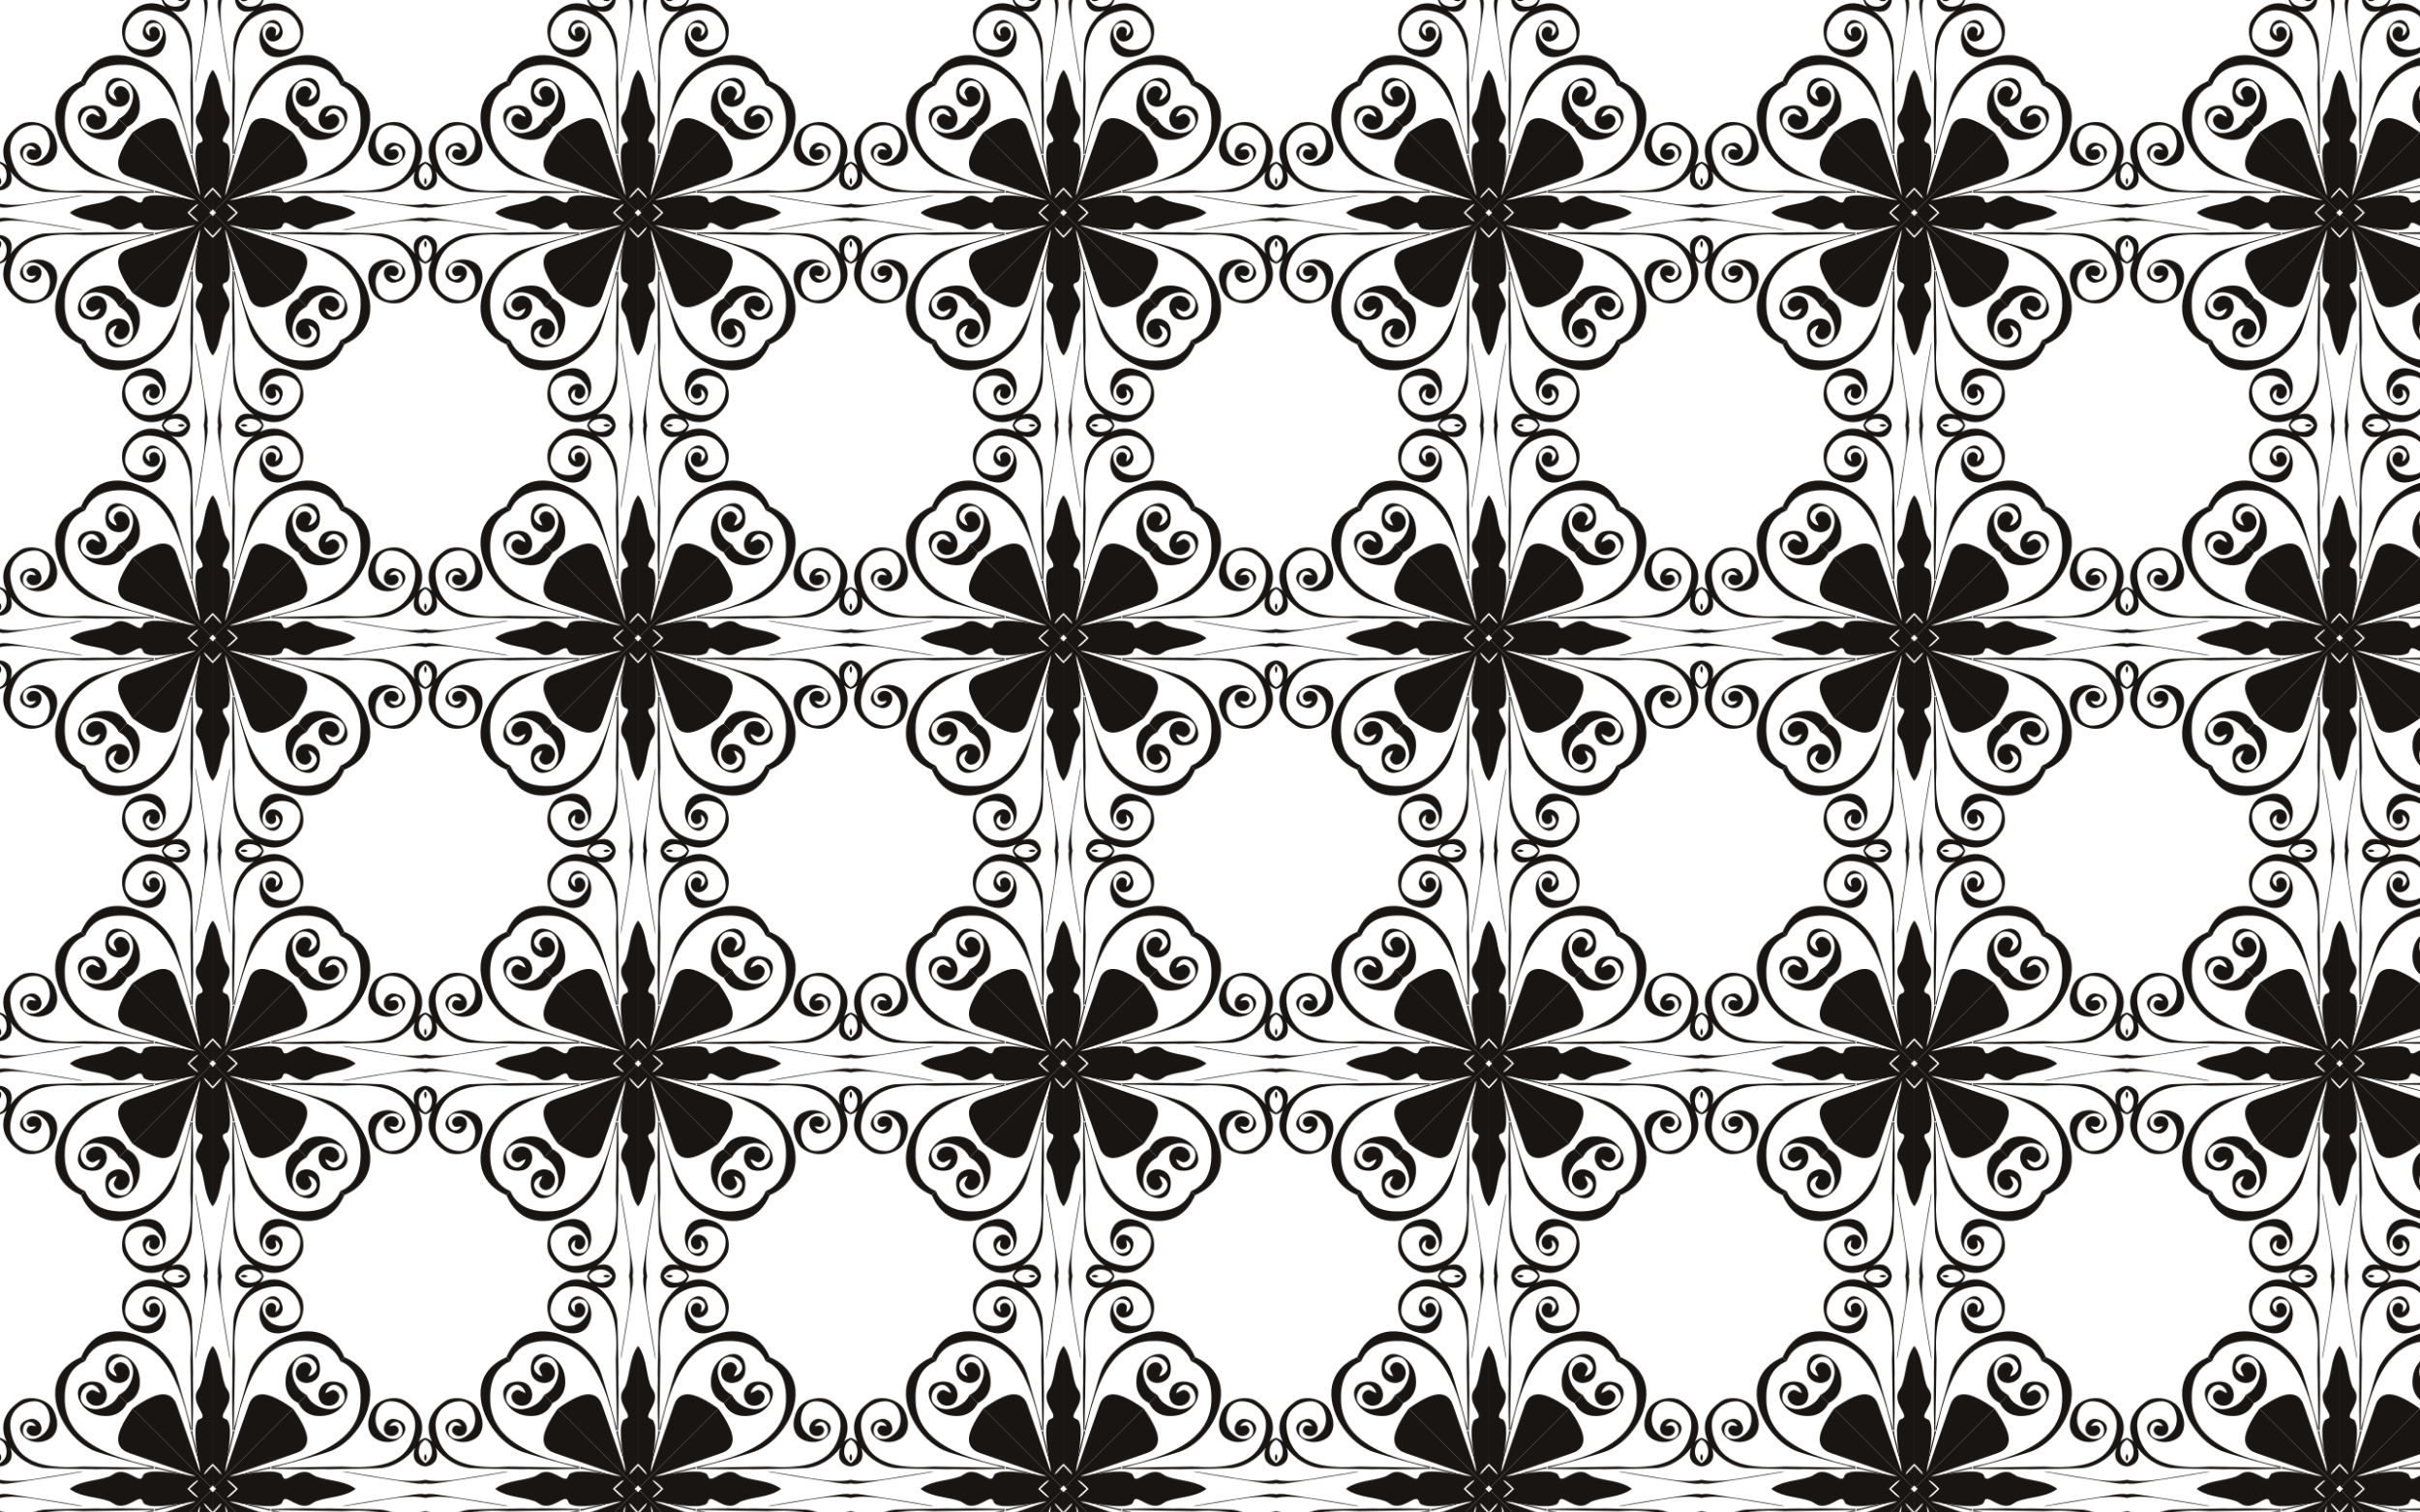
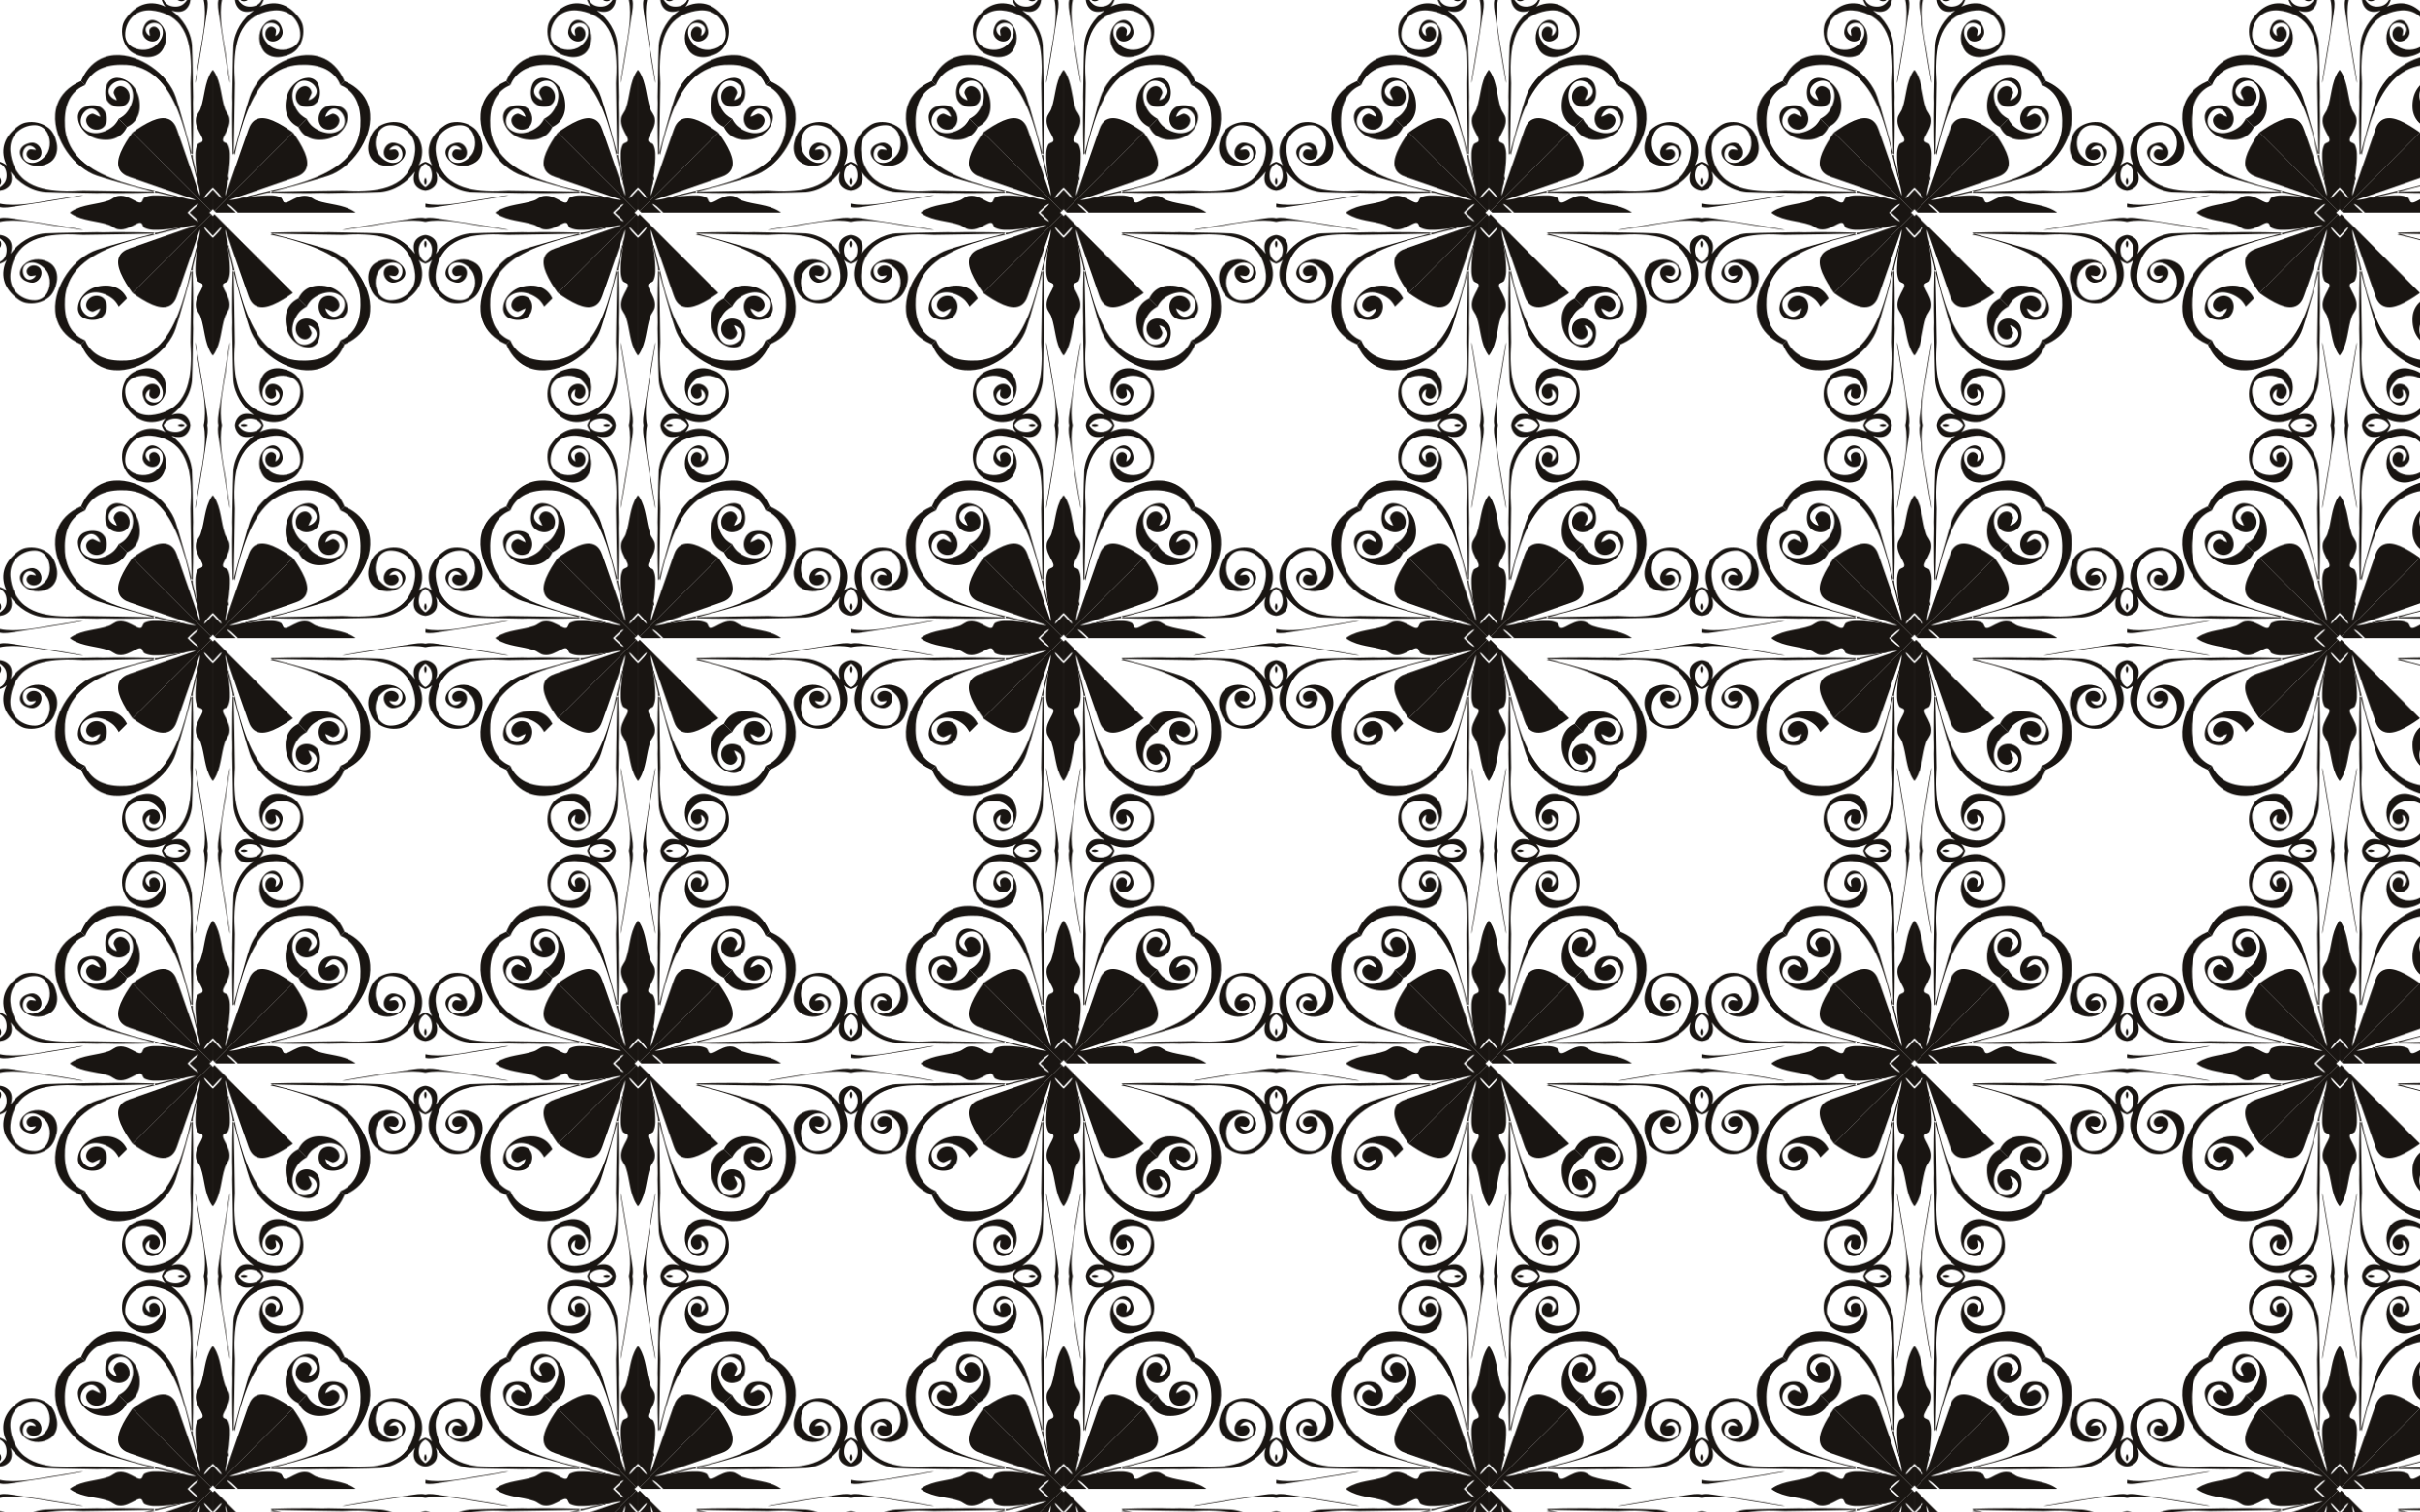
<svg xmlns="http://www.w3.org/2000/svg" version="1.1" id="Layer_1" x="0px" y="0px" viewBox="0 0 2560 1600" enable-background="new 0 0 2560 1600" xml:space="preserve">
  <pattern width="450" height="450" patternUnits="userSpaceOnUse" id="New_Pattern" viewBox="0 -450 450 450" overflow="visible">
    <g>
      <polygon fill="none" points="0,-450 450,-450 450,0 0,0   " />
      <g>
        <g>
-           <path fill="#191512" d="M322.339-161.271c2.171-5.402,3.93-11.719,1.478-17.33      c-1.897-4.507-6.404-7.14-10.854-8.618c-23.367-8.056-46.668-16.284-70.071-24.225      c3.555-0.303,7.111,0.786,10.601,1.421c2.38,0.974,4.926,1.385,7.457,0.714      c-0.541,0.281-1.623,0.851-2.164,1.139c1.745,0.498,3.39-0.166,5.092-0.447      c4.774,0.93,9.635,1.305,14.482,1.688c6.043,0.281,12.491,0.844,18.152-1.724      c2.243-0.844,2.257-3.541,3.62-5.142c1.99-1.341,4.342,0.115,6.245,0.952      c5.596,2.849,11.518,6.599,18.087,5.582c4.147-0.382,6.974-3.851,10.854-4.998      c12.722-4.306,27.059-3.93,38.742-11.193c0.777-0.457,1.48-0.98,2.134-1.548H251.666      c-0.905,0.885-1.81,1.766-2.68,2.673c-2.719,2.51-5.286,5.416-8.813,6.794      c0.7-1.702,2.142-2.899,3.454-4.118c1.951-1.761,3.88-3.547,5.794-5.348h-20.73      c-0.655,0.583-1.317,1.153-1.984,1.708l83.176,83.176C314.644-146.806,319.118-153.692,322.339-161.271z" />
          <path fill="#191512" d="M450-173.045c-3.003-1.333-5.308-4.175-6.206-7.359c-1.305-4.515-1.089-9.945,2.084-13.666      c1.155-1.405,2.545-2.744,4.122-3.732v-3.569c-4.123,0.429-8.101,2.436-10.49,5.829      c-2.704,4.154-2.12,9.512-0.591,13.984c-8.532-11.654-21.967-20.179-36.499-21.477      c-18.275-0.8-36.572-0.7-54.846-1.226c-8.178,0.382-16.342-0.195-24.52-0.065      c-12.303-0.029-24.6,0.166-36.896,0.555c0.88,0.541,1.81,1.161,2.928,1.031      c24.297,0.519,48.594,1.002,72.891,1.284c7.904-0.346,15.823-0.822,23.741-0.303      c13.061,0.707,26.843,2.899,37.567,10.955c9.722,7.197,14.835,19.177,15.823,30.982      c0.505,6.519-1.204,13.364-5.56,18.347c-5.171,5.979-13.198,9.433-21.088,9.08      c-5.33-0.18-10.241-3.591-12.628-8.287c-4.104-8.041-3.49-19.076,3.346-25.458      c3.894-3.923,9.383-7.024,15.08-5.878c3.447,0.418,6.62,3,7.262,6.491      c0.858,3.995-0.663,8.921-4.45,10.89c-3.526,1.529-7.471-0.844-9.231-3.923      c2.74-0.101,6.267,1.875,8.351-0.743c1.918-1.788,2.055-5.034,0.274-6.96      c-3.289-4.291-10.803-3.743-13.436,0.966c-2.647,5.185,0.656,12.181,6.137,13.876      c3.101,1.111,6.433,0.036,9.318-1.226c3.397-1.464,6.383-4.666,6.31-8.568      c-0.144-4.197-2.849-7.912-6.137-10.32c-7.63-5.733-18.881-5.048-26.453,0.404      c-5.892,4.334-7.623,12.361-6.274,19.248c1.226,6.202,3.635,12.664,8.777,16.674      c6.649,5.221,15.679,7.226,23.936,5.575c4.904-0.974,8.899-4.197,12.563-7.399      c4.861-4.32,8.806-9.859,10.457-16.212c1.925-7.255,0.635-15.087-2.719-21.715      c2.051,1.773,4.475,3.066,7.057,3.855V-173.045z" />
          <path fill="#191512" d="M449.21-194.432c-0.997,2.124-0.53,4.611,0.79,6.497v-7.534      C449.698-195.158,449.43-194.813,449.21-194.432z" />
          <path fill="#191512" d="M369.995-207.615c8.618-1.385,17.229-2.798,25.847-4.197      c15.765-2.517,31.639-5.892,47.7-4.587c2.156,0.189,4.328,0.496,6.458,0.973v-3.748      c-5.217-1.182-10.616,0.082-15.841,0.735c-24.088,3.498-48.147,7.335-72.097,11.604      C364.73-206.526,367.37-207.218,369.995-207.615z" />
-           <path fill="#191512" d="M265.754-207.947c-1.32-0.505-2.755-0.346-4.096-0.094      c1.551,0.988,3.476,1.031,5.214,1.543c6.31,1.594,12.678,2.986,18.982,4.63      c0.115-0.591,0.13-1.19,0.101-1.774c-3.534,0.014-6.858-1.291-10.277-1.983      C272.389-206.504,269.021-207.016,265.754-207.947z" />
          <path fill="#191512" d="M366.483-86.751c10.32-4.666,19.349-13.061,22.991-23.987      c4.529-13.299,1.543-27.989-4.608-40.25c-6.426-12.751-16.357-23.922-28.811-31.011      c-5.539-3.231-11.784-4.861-17.857-6.75c-16.285-4.861-32.684-9.31-49.142-13.558      c-1.046-0.707-1.954,0.195-2.849,0.584c15.773,3.317,31.422,7.536,46.43,13.486      c12.967,5.279,25.703,12.138,35.237,22.602c7.976,8.64,12.772,20.042,13.486,31.776      c0.454,8.575-0.072,17.438-3.253,25.501c-2.632,6.822-7.587,12.758-13.962,16.364      c-1.347,0.75-2.746,1.399-4.18,1.96l4.264,4.263C364.987-86.093,365.738-86.421,366.483-86.751z" />
          <path fill="#191512" d="M329.666-132.921c4.594-4.067,10.436-6.794,16.515-7.63      c5.791-0.736,12.289,0.995,16.14,5.582c5.25,6.585,0.858,17.388-6.83,19.782      c-5.488,1.551-10.277-3.555-11.453-8.488c2.762,0.772,5.077,2.611,7.839,3.375      c3.57-0.288,7.089-3.267,7.032-7.039c-0.115-4.378-3.606-8.085-7.688-9.26      c-4.414-1.385-9.945,0.058-12.368,4.205c-4.183,6.909-0.808,17.229,6.923,19.934      c5.041,1.63,10.76,1.161,15.556-1.053c4.053-1.976,6.57-6.484,6.245-10.969      c-0.288-7.248-4.89-13.739-10.638-17.871c-6.181-4.5-14.092-5.971-21.6-5.474      c-6.346,0.433-12.563,3.411-16.515,8.452c-1.26,1.569-2.291,3.273-3.137,5.065l8.664,8.664      C325.73-128.329,327.497-130.803,329.666-132.921z" />
        </g>
        <g>
          <path fill="#191512" d="M288.729-322.339c-5.402-2.171-11.719-3.93-17.33-1.478      c-4.507,1.897-7.14,6.404-8.618,10.854c-8.056,23.367-16.284,46.668-24.225,70.071      c-0.303-3.555,0.786-7.111,1.421-10.601c0.974-2.38,1.385-4.926,0.714-7.457      c0.281,0.541,0.851,1.623,1.139,2.164c0.498-1.745-0.166-3.39-0.447-5.092      c0.93-4.774,1.305-9.635,1.688-14.482c0.281-6.043,0.844-12.491-1.724-18.152      c-0.844-2.243-3.541-2.257-5.142-3.62c-1.341-1.99,0.115-4.342,0.952-6.245      c2.849-5.596,6.599-11.518,5.582-18.087c-0.382-4.147-3.851-6.974-4.998-10.854      c-4.306-12.722-3.93-27.059-11.193-38.742c-0.457-0.777-0.98-1.48-1.548-2.134v124.531      c0.885,0.905,1.766,1.81,2.673,2.68c2.51,2.719,5.416,5.286,6.794,8.813c-1.702-0.7-2.899-2.142-4.118-3.454      c-1.761-1.951-3.547-3.88-5.348-5.794v20.73c0.583,0.655,1.153,1.317,1.708,1.984l83.176-83.176      C303.194-314.644,296.308-319.118,288.729-322.339z" />
          <path fill="#191512" d="M276.955-450c-1.333,3.003-4.175,5.308-7.359,6.206c-4.515,1.305-9.945,1.089-13.666-2.084      c-1.405-1.155-2.744-2.545-3.732-4.122h-3.569c0.429,4.123,2.436,8.101,5.829,10.49      c4.154,2.704,9.512,2.12,13.984,0.591c-11.655,8.532-20.179,21.967-21.477,36.499      c-0.8,18.275-0.7,36.572-1.226,54.846c0.382,8.178-0.195,16.342-0.065,24.52      c-0.029,12.303,0.166,24.6,0.555,36.896c0.541-0.88,1.161-1.81,1.031-2.928      c0.519-24.297,1.002-48.594,1.284-72.891c-0.346-7.904-0.822-15.823-0.303-23.741      c0.707-13.061,2.899-26.843,10.955-37.567c7.197-9.722,19.177-14.835,30.982-15.823      c6.519-0.505,13.364,1.204,18.347,5.56c5.979,5.171,9.433,13.198,9.08,21.088      c-0.18,5.33-3.591,10.241-8.287,12.628c-8.041,4.104-19.076,3.49-25.458-3.346      c-3.923-3.894-7.024-9.383-5.878-15.08c0.418-3.447,3-6.62,6.491-7.262      c3.995-0.858,8.921,0.663,10.89,4.45c1.529,3.526-0.844,7.471-3.923,9.231      c-0.101-2.74,1.875-6.267-0.743-8.351c-1.788-1.918-5.034-2.055-6.959-0.274      c-4.291,3.289-3.743,10.803,0.966,13.436c5.185,2.647,12.181-0.656,13.876-6.137      c1.111-3.101,0.036-6.433-1.226-9.318c-1.464-3.397-4.666-6.383-8.568-6.31      c-4.197,0.144-7.912,2.849-10.32,6.137c-5.733,7.63-5.048,18.881,0.404,26.453      c4.334,5.892,12.361,7.623,19.248,6.274c6.202-1.226,12.664-3.635,16.674-8.777      c5.221-6.649,7.226-15.679,5.575-23.936c-0.974-4.904-4.197-8.899-7.399-12.563      c-4.32-4.861-9.859-8.806-16.212-10.457c-7.255-1.925-15.087-0.635-21.715,2.719      c1.773-2.051,3.066-4.475,3.855-7.057H276.955z" />
          <path fill="#191512" d="M255.568-449.21c2.124,0.997,4.611,0.53,6.497-0.79h-7.534      C254.842-449.698,255.187-449.43,255.568-449.21z" />
          <path fill="#191512" d="M242.385-369.995c-1.385-8.618-2.798-17.229-4.197-25.847      c-2.517-15.765-5.892-31.639-4.587-47.7c0.189-2.156,0.496-4.328,0.973-6.458h-3.748      c-1.182,5.217,0.082,10.616,0.735,15.841c3.498,24.088,7.335,48.147,11.604,72.097      C243.474-364.73,242.782-367.37,242.385-369.995z" />
-           <path fill="#191512" d="M242.053-265.754c-0.505,1.32-0.346,2.755-0.094,4.096      c0.988-1.551,1.031-3.476,1.543-5.214c1.594-6.31,2.986-12.678,4.63-18.982      c-0.591-0.115-1.19-0.13-1.774-0.101c0.014,3.534-1.291,6.858-1.983,10.277      C243.496-272.389,242.984-269.021,242.053-265.754z" />
          <path fill="#191512" d="M363.249-366.483c-4.666-10.32-13.061-19.349-23.987-22.991      c-13.299-4.529-27.989-1.543-40.25,4.608c-12.751,6.426-23.922,16.357-31.011,28.811      c-3.231,5.539-4.861,11.784-6.75,17.857c-4.861,16.285-9.31,32.684-13.558,49.142      c-0.707,1.046,0.195,1.954,0.584,2.849c3.317-15.773,7.536-31.422,13.486-46.43      c5.279-12.967,12.138-25.703,22.602-35.237c8.64-7.976,20.042-12.772,31.776-13.486      c8.575-0.454,17.438,0.072,25.501,3.253c6.822,2.632,12.758,7.587,16.364,13.962      c0.75,1.347,1.399,2.746,1.96,4.18l4.263-4.264C363.907-364.987,363.579-365.738,363.249-366.483z" />
          <path fill="#191512" d="M317.079-329.666c-4.067-4.594-6.794-10.436-7.63-16.515      c-0.736-5.791,0.995-12.289,5.582-16.14c6.585-5.25,17.388-0.858,19.782,6.83      c1.551,5.488-3.555,10.277-8.488,11.453c0.772-2.762,2.611-5.077,3.375-7.839      c-0.288-3.57-3.267-7.089-7.039-7.032c-4.378,0.115-8.085,3.606-9.26,7.688      c-1.385,4.414,0.058,9.945,4.205,12.368c6.909,4.183,17.229,0.808,19.934-6.923      c1.63-5.041,1.161-10.76-1.053-15.556c-1.976-4.053-6.484-6.57-10.969-6.245      c-7.248,0.288-13.739,4.89-17.871,10.638c-4.5,6.181-5.971,14.092-5.474,21.6      c0.433,6.346,3.411,12.563,8.452,16.515c1.569,1.26,3.273,2.291,5.065,3.137l8.664-8.664      C321.671-325.73,319.197-327.497,317.079-329.666z" />
        </g>
        <g>
          <path fill="#191512" d="M127.661-288.729c-2.171,5.402-3.93,11.719-1.478,17.33      c1.897,4.507,6.404,7.14,10.854,8.618c23.367,8.056,46.668,16.284,70.071,24.225      c-3.555,0.303-7.111-0.786-10.601-1.421c-2.38-0.974-4.926-1.385-7.457-0.714      c0.541-0.281,1.623-0.851,2.164-1.139c-1.745-0.498-3.39,0.166-5.092,0.447      c-4.774-0.93-9.635-1.305-14.482-1.688c-6.043-0.281-12.491-0.844-18.152,1.724      c-2.243,0.844-2.257,3.541-3.62,5.142c-1.99,1.341-4.342-0.115-6.245-0.952      c-5.596-2.849-11.518-6.599-18.087-5.582c-4.147,0.382-6.974,3.851-10.854,4.998      c-12.722,4.306-27.059,3.93-38.742,11.193c-0.777,0.457-1.48,0.98-2.134,1.548h124.531      c0.905-0.885,1.81-1.766,2.68-2.673c2.719-2.51,5.286-5.416,8.813-6.794c-0.7,1.702-2.142,2.899-3.454,4.118      c-1.951,1.761-3.88,3.547-5.794,5.348h20.73c0.655-0.583,1.317-1.153,1.984-1.708l-83.176-83.176      C135.356-303.194,130.882-296.308,127.661-288.729z" />
          <path fill="#191512" d="M0-276.955c3.003,1.333,5.308,4.175,6.206,7.359c1.305,4.515,1.089,9.945-2.084,13.666      C2.966-254.524,1.577-253.185,0-252.197v3.569c4.123-0.429,8.101-2.436,10.49-5.829      c2.704-4.154,2.12-9.512,0.591-13.984c8.532,11.655,21.967,20.179,36.499,21.477      c18.275,0.8,36.572,0.7,54.846,1.226c8.178-0.382,16.342,0.195,24.52,0.065      c12.303,0.029,24.6-0.166,36.896-0.555c-0.88-0.541-1.81-1.161-2.928-1.031      c-24.297-0.519-48.594-1.002-72.891-1.284c-7.904,0.346-15.823,0.822-23.741,0.303      c-13.061-0.707-26.843-2.899-37.567-10.955c-9.722-7.197-14.835-19.177-15.823-30.982      c-0.505-6.519,1.204-13.364,5.56-18.347c5.171-5.979,13.198-9.433,21.088-9.08      c5.33,0.18,10.241,3.591,12.628,8.287c4.104,8.041,3.49,19.076-3.346,25.458      c-3.894,3.923-9.383,7.024-15.08,5.878c-3.447-0.418-6.62-3-7.262-6.491      c-0.858-3.995,0.663-8.921,4.45-10.89c3.526-1.529,7.471,0.844,9.231,3.923      c-2.74,0.101-6.267-1.875-8.351,0.743c-1.918,1.788-2.055,5.034-0.274,6.959      c3.289,4.291,10.803,3.743,13.436-0.966c2.647-5.185-0.656-12.181-6.137-13.876      c-3.101-1.111-6.433-0.036-9.318,1.226c-3.397,1.464-6.383,4.666-6.31,8.568      c0.144,4.197,2.849,7.912,6.137,10.32c7.63,5.733,18.881,5.048,26.453-0.404      c5.892-4.334,7.623-12.361,6.274-19.248c-1.226-6.202-3.635-12.664-8.777-16.674      c-6.649-5.221-15.679-7.226-23.936-5.575c-4.904,0.974-8.899,4.197-12.563,7.399      c-4.861,4.32-8.806,9.859-10.457,16.212c-1.925,7.255-0.635,15.087,2.719,21.715      c-2.051-1.773-4.475-3.066-7.057-3.855V-276.955z" />
          <path fill="#191512" d="M0.79-255.568C1.786-257.693,1.32-260.179,0-262.066v7.534      C0.302-254.842,0.57-255.187,0.79-255.568z" />
          <path fill="#191512" d="M80.005-242.385c-8.618,1.385-17.229,2.798-25.847,4.197      c-15.765,2.517-31.639,5.892-47.7,4.587c-2.156-0.189-4.328-0.496-6.458-0.973v3.748      c5.217,1.182,10.616-0.082,15.841-0.735c24.088-3.498,48.147-7.335,72.097-11.604      C85.27-243.474,82.63-242.782,80.005-242.385z" />
          <path fill="#191512" d="M184.246-242.053c1.32,0.505,2.755,0.346,4.096,0.094      c-1.551-0.988-3.476-1.031-5.214-1.543c-6.31-1.594-12.678-2.986-18.982-4.63      c-0.115,0.591-0.13,1.19-0.101,1.774c3.534-0.014,6.858,1.291,10.277,1.983      C177.611-243.496,180.979-242.984,184.246-242.053z" />
          <path fill="#191512" d="M83.517-363.249c-10.32,4.666-19.349,13.061-22.991,23.987      c-4.529,13.299-1.543,27.989,4.608,40.25c6.426,12.751,16.357,23.922,28.811,31.011      c5.539,3.231,11.784,4.861,17.857,6.75c16.285,4.861,32.684,9.31,49.142,13.558      c1.046,0.707,1.954-0.195,2.849-0.584c-15.773-3.317-31.422-7.536-46.43-13.486      c-12.967-5.279-25.703-12.138-35.237-22.602c-7.976-8.64-12.772-20.042-13.486-31.776      c-0.454-8.575,0.072-17.438,3.253-25.501c2.632-6.822,7.587-12.758,13.962-16.364      c1.347-0.75,2.746-1.399,4.18-1.96l-4.264-4.263C85.013-363.907,84.262-363.579,83.517-363.249z" />
          <path fill="#191512" d="M120.334-317.079c-4.594,4.067-10.436,6.794-16.515,7.63      c-5.791,0.736-12.289-0.995-16.14-5.582c-5.25-6.585-0.858-17.388,6.83-19.782      c5.488-1.551,10.277,3.555,11.453,8.488c-2.762-0.772-5.077-2.611-7.839-3.375      c-3.57,0.288-7.089,3.267-7.032,7.039c0.115,4.378,3.606,8.085,7.688,9.26      c4.414,1.385,9.945-0.058,12.368-4.205c4.183-6.909,0.808-17.229-6.923-19.934      c-5.041-1.63-10.76-1.161-15.556,1.053c-4.053,1.976-6.57,6.484-6.245,10.969      c0.288,7.248,4.89,13.739,10.638,17.871c6.181,4.5,14.092,5.971,21.6,5.474      c6.346-0.433,12.563-3.411,16.515-8.452c1.26-1.569,2.291-3.273,3.137-5.065l-8.664-8.664      C124.27-321.671,122.503-319.197,120.334-317.079z" />
        </g>
        <g>
          <path fill="#191512" d="M161.271-127.661c5.402,2.171,11.719,3.93,17.33,1.478      c4.507-1.897,7.14-6.404,8.618-10.854c8.056-23.367,16.284-46.668,24.225-70.071      c0.303,3.555-0.786,7.111-1.421,10.601c-0.974,2.38-1.385,4.926-0.714,7.457      c-0.281-0.541-0.851-1.623-1.139-2.164c-0.498,1.745,0.166,3.39,0.447,5.092      c-0.93,4.774-1.305,9.635-1.688,14.482c-0.281,6.043-0.844,12.491,1.724,18.152      c0.844,2.243,3.541,2.257,5.142,3.62c1.341,1.99-0.115,4.342-0.952,6.245      c-2.849,5.596-6.599,11.518-5.582,18.087c0.382,4.147,3.851,6.974,4.998,10.854      c4.306,12.722,3.93,27.059,11.193,38.742c0.457,0.777,0.98,1.48,1.548,2.134v-124.531      c-0.885-0.905-1.766-1.81-2.673-2.68c-2.51-2.719-5.416-5.286-6.794-8.813      c1.702,0.7,2.899,2.142,4.118,3.454c1.761,1.951,3.547,3.88,5.348,5.794v-20.73      c-0.583-0.655-1.153-1.317-1.708-1.984l-83.176,83.176C146.806-135.356,153.692-130.882,161.271-127.661z" />
          <path fill="#191512" d="M173.045,0c1.333-3.003,4.175-5.308,7.359-6.206c4.515-1.305,9.945-1.089,13.666,2.084      c1.405,1.155,2.744,2.545,3.732,4.122h3.569c-0.429-4.123-2.436-8.101-5.829-10.49      c-4.154-2.704-9.512-2.12-13.984-0.591c11.654-8.532,20.179-21.967,21.477-36.499      c0.8-18.275,0.7-36.572,1.226-54.846c-0.382-8.178,0.195-16.342,0.065-24.52      c0.029-12.303-0.166-24.6-0.555-36.896c-0.541,0.88-1.161,1.81-1.031,2.928      c-0.519,24.297-1.002,48.594-1.284,72.891c0.346,7.904,0.822,15.823,0.303,23.741      c-0.707,13.061-2.899,26.843-10.955,37.567c-7.197,9.722-19.177,14.835-30.982,15.823      c-6.519,0.505-13.364-1.204-18.347-5.56c-5.979-5.171-9.433-13.198-9.08-21.088      c0.18-5.33,3.591-10.241,8.287-12.628c8.041-4.104,19.076-3.49,25.458,3.346      c3.923,3.894,7.024,9.383,5.878,15.08c-0.418,3.447-3,6.62-6.491,7.262      c-3.995,0.858-8.921-0.663-10.89-4.45c-1.529-3.526,0.844-7.471,3.923-9.231      c0.101,2.74-1.875,6.267,0.743,8.351c1.788,1.918,5.034,2.055,6.96,0.274      c4.291-3.289,3.743-10.803-0.966-13.436c-5.185-2.647-12.181,0.656-13.876,6.137      c-1.111,3.101-0.036,6.433,1.226,9.318c1.464,3.397,4.666,6.383,8.568,6.31      c4.197-0.144,7.912-2.849,10.32-6.137c5.733-7.63,5.048-18.881-0.404-26.453      c-4.334-5.892-12.361-7.623-19.248-6.274c-6.202,1.226-12.664,3.635-16.674,8.777      c-5.221,6.649-7.226,15.679-5.575,23.936c0.974,4.904,4.197,8.899,7.399,12.563      c4.32,4.861,9.859,8.806,16.212,10.457c7.255,1.925,15.087,0.635,21.715-2.719      c-1.773,2.051-3.066,4.475-3.855,7.057H173.045z" />
          <path fill="#191512" d="M194.432-0.79C192.307-1.786,189.821-1.32,187.934,0h7.534      C195.158-0.302,194.813-0.57,194.432-0.79z" />
          <path fill="#191512" d="M207.615-80.005c1.385,8.618,2.798,17.229,4.197,25.847      c2.517,15.765,5.892,31.639,4.587,47.7c-0.189,2.156-0.496,4.328-0.973,6.458h3.748      c1.182-5.217-0.082-10.616-0.735-15.841c-3.498-24.088-7.335-48.147-11.604-72.097      C206.526-85.27,207.218-82.63,207.615-80.005z" />
          <path fill="#191512" d="M207.947-184.246c0.505-1.32,0.346-2.755,0.094-4.096      c-0.988,1.551-1.031,3.476-1.543,5.214c-1.594,6.31-2.986,12.678-4.63,18.982      c0.591,0.115,1.19,0.13,1.774,0.101c-0.014-3.534,1.291-6.858,1.983-10.277      C206.504-177.611,207.016-180.979,207.947-184.246z" />
          <path fill="#191512" d="M86.751-83.517c4.666,10.32,13.061,19.349,23.987,22.991      c13.299,4.529,27.989,1.543,40.25-4.608c12.751-6.426,23.922-16.357,31.011-28.811      c3.231-5.539,4.861-11.784,6.75-17.857c4.861-16.285,9.31-32.684,13.558-49.142      c0.707-1.046-0.195-1.954-0.584-2.849c-3.317,15.773-7.536,31.422-13.486,46.43      c-5.279,12.967-12.138,25.703-22.602,35.237c-8.64,7.976-20.042,12.772-31.776,13.486      c-8.575,0.454-17.438-0.072-25.501-3.253c-6.822-2.632-12.758-7.587-16.364-13.962      c-0.75-1.347-1.399-2.746-1.96-4.18l-4.263,4.264C86.093-85.013,86.421-84.262,86.751-83.517z" />
-           <path fill="#191512" d="M132.921-120.334c4.067,4.594,6.794,10.436,7.63,16.515      c0.736,5.791-0.995,12.289-5.582,16.14c-6.585,5.25-17.388,0.858-19.782-6.83      c-1.551-5.488,3.555-10.277,8.488-11.453c-0.772,2.762-2.611,5.077-3.375,7.839      c0.288,3.57,3.267,7.089,7.039,7.032c4.378-0.115,8.085-3.606,9.26-7.688      c1.385-4.414-0.058-9.945-4.205-12.368c-6.909-4.183-17.229-0.808-19.934,6.923      c-1.63,5.041-1.161,10.76,1.053,15.556c1.976,4.053,6.484,6.57,10.969,6.245      c7.248-0.288,13.739-4.89,17.871-10.638c4.5-6.181,5.971-14.092,5.474-21.6      c-0.433-6.346-3.411-12.563-8.452-16.515c-1.569-1.26-3.273-2.291-5.065-3.137l-8.664,8.664      C128.329-124.27,130.803-122.503,132.921-120.334z" />
        </g>
        <g>
          <path fill="#191512" d="M322.339-288.729c2.171,5.402,3.93,11.719,1.478,17.33      c-1.897,4.507-6.404,7.14-10.854,8.618c-23.367,8.056-46.668,16.284-70.071,24.225      c3.555,0.303,7.111-0.786,10.601-1.421c2.38-0.974,4.926-1.385,7.457-0.714      c-0.541-0.281-1.623-0.851-2.164-1.139c1.745-0.498,3.39,0.166,5.092,0.447      c4.774-0.93,9.635-1.305,14.482-1.688c6.043-0.281,12.491-0.844,18.152,1.724      c2.243,0.844,2.257,3.541,3.62,5.142c1.99,1.341,4.342-0.115,6.245-0.952      c5.596-2.849,11.518-6.599,18.087-5.582c4.147,0.382,6.974,3.851,10.854,4.998      c12.722,4.306,27.059,3.93,38.742,11.193c0.777,0.457,1.48,0.98,2.134,1.548H251.666      c-0.905-0.885-1.81-1.766-2.68-2.673c-2.719-2.51-5.286-5.416-8.813-6.794      c0.7,1.702,2.142,2.899,3.454,4.118c1.951,1.761,3.88,3.547,5.794,5.348h-20.73      c-0.655-0.583-1.317-1.153-1.984-1.708l83.176-83.176C314.644-303.194,319.118-296.308,322.339-288.729z" />
          <path fill="#191512" d="M450-276.955c-3.003,1.333-5.308,4.175-6.206,7.359c-1.305,4.515-1.089,9.945,2.084,13.666      c1.155,1.405,2.545,2.744,4.122,3.732v3.569c-4.123-0.429-8.101-2.436-10.49-5.829      c-2.704-4.154-2.12-9.512-0.591-13.984c-8.532,11.655-21.967,20.179-36.499,21.477      c-18.275,0.8-36.572,0.7-54.846,1.226c-8.178-0.382-16.342,0.195-24.52,0.065      c-12.303,0.029-24.6-0.166-36.896-0.555c0.88-0.541,1.81-1.161,2.928-1.031      c24.297-0.519,48.594-1.002,72.891-1.284c7.904,0.346,15.823,0.822,23.741,0.303      c13.061-0.707,26.843-2.899,37.567-10.955c9.722-7.197,14.835-19.177,15.823-30.982      c0.505-6.519-1.204-13.364-5.56-18.347c-5.171-5.979-13.198-9.433-21.088-9.08      c-5.33,0.18-10.241,3.591-12.628,8.287c-4.104,8.041-3.49,19.076,3.346,25.458      c3.894,3.923,9.383,7.024,15.08,5.878c3.447-0.418,6.62-3,7.262-6.491      c0.858-3.995-0.663-8.921-4.45-10.89c-3.526-1.529-7.471,0.844-9.231,3.923      c2.74,0.101,6.267-1.875,8.351,0.743c1.918,1.788,2.055,5.034,0.274,6.959      c-3.289,4.291-10.803,3.743-13.436-0.966c-2.647-5.185,0.656-12.181,6.137-13.876      c3.101-1.111,6.433-0.036,9.318,1.226c3.397,1.464,6.383,4.666,6.31,8.568      c-0.144,4.197-2.849,7.912-6.137,10.32c-7.63,5.733-18.881,5.048-26.453-0.404      c-5.892-4.334-7.623-12.361-6.274-19.248c1.226-6.202,3.635-12.664,8.777-16.674      c6.649-5.221,15.679-7.226,23.936-5.575c4.904,0.974,8.899,4.197,12.563,7.399      c4.861,4.32,8.806,9.859,10.457,16.212c1.925,7.255,0.635,15.087-2.719,21.715      c2.051-1.773,4.475-3.066,7.057-3.855V-276.955z" />
          <path fill="#191512" d="M449.21-255.568c-0.997-2.124-0.53-4.611,0.79-6.497v7.534      C449.698-254.842,449.43-255.187,449.21-255.568z" />
-           <path fill="#191512" d="M369.995-242.385c8.618,1.385,17.229,2.798,25.847,4.197      c15.765,2.517,31.639,5.892,47.7,4.587c2.156-0.189,4.328-0.496,6.458-0.973v3.748      c-5.217,1.182-10.616-0.082-15.841-0.735c-24.088-3.498-48.147-7.335-72.097-11.604      C364.73-243.474,367.37-242.782,369.995-242.385z" />
          <path fill="#191512" d="M265.754-242.053c-1.32,0.505-2.755,0.346-4.096,0.094      c1.551-0.988,3.476-1.031,5.214-1.543c6.31-1.594,12.678-2.986,18.982-4.63      c0.115,0.591,0.13,1.19,0.101,1.774c-3.534-0.014-6.858,1.291-10.277,1.983      C272.389-243.496,269.021-242.984,265.754-242.053z" />
          <path fill="#191512" d="M366.483-363.249c10.32,4.666,19.349,13.061,22.991,23.987      c4.529,13.299,1.543,27.989-4.608,40.25c-6.426,12.751-16.357,23.922-28.811,31.011      c-5.539,3.231-11.784,4.861-17.857,6.75c-16.285,4.861-32.684,9.31-49.142,13.558      c-1.046,0.707-1.954-0.195-2.849-0.584c15.773-3.317,31.422-7.536,46.43-13.486      c12.967-5.279,25.703-12.138,35.237-22.602c7.976-8.64,12.772-20.042,13.486-31.776      c0.454-8.575-0.072-17.438-3.253-25.501c-2.632-6.822-7.587-12.758-13.962-16.364      c-1.347-0.75-2.746-1.399-4.18-1.96l4.264-4.263C364.987-363.907,365.738-363.579,366.483-363.249z" />
          <path fill="#191512" d="M329.666-317.079c4.594,4.067,10.436,6.794,16.515,7.63      c5.791,0.736,12.289-0.995,16.14-5.582c5.25-6.585,0.858-17.388-6.83-19.782      c-5.488-1.551-10.277,3.555-11.453,8.488c2.762-0.772,5.077-2.611,7.839-3.375      c3.57,0.288,7.089,3.267,7.032,7.039c-0.115,4.378-3.606,8.085-7.688,9.26      c-4.414,1.385-9.945-0.058-12.368-4.205c-4.183-6.909-0.808-17.229,6.923-19.934      c5.041-1.63,10.76-1.161,15.556,1.053c4.053,1.976,6.57,6.484,6.245,10.969      c-0.288,7.248-4.89,13.739-10.638,17.871c-6.181,4.5-14.092,5.971-21.6,5.474      c-6.346-0.433-12.563-3.411-16.515-8.452c-1.26-1.569-2.291-3.273-3.137-5.065l8.664-8.664      C325.73-321.671,327.497-319.197,329.666-317.079z" />
        </g>
        <g>
          <path fill="#191512" d="M161.271-322.339c5.402-2.171,11.719-3.93,17.33-1.478      c4.507,1.897,7.14,6.404,8.618,10.854c8.056,23.367,16.284,46.668,24.225,70.071      c0.303-3.555-0.786-7.111-1.421-10.601c-0.974-2.38-1.385-4.926-0.714-7.457      c-0.281,0.541-0.851,1.623-1.139,2.164c-0.498-1.745,0.166-3.39,0.447-5.092      c-0.93-4.774-1.305-9.635-1.688-14.482c-0.281-6.043-0.844-12.491,1.724-18.152      c0.844-2.243,3.541-2.257,5.142-3.62c1.341-1.99-0.115-4.342-0.952-6.245      c-2.849-5.596-6.599-11.518-5.582-18.087c0.382-4.147,3.851-6.974,4.998-10.854      c4.306-12.722,3.93-27.059,11.193-38.742c0.457-0.777,0.98-1.48,1.548-2.134v124.531      c-0.885,0.905-1.766,1.81-2.673,2.68c-2.51,2.719-5.416,5.286-6.794,8.813      c1.702-0.7,2.899-2.142,4.118-3.454c1.761-1.951,3.547-3.88,5.348-5.794v20.73      c-0.583,0.655-1.153,1.317-1.708,1.984l-83.176-83.176C146.806-314.644,153.692-319.118,161.271-322.339z" />
          <path fill="#191512" d="M173.045-450c1.333,3.003,4.175,5.308,7.359,6.206c4.515,1.305,9.945,1.089,13.666-2.084      c1.405-1.155,2.744-2.545,3.732-4.122h3.569c-0.429,4.123-2.436,8.101-5.829,10.49      c-4.154,2.704-9.512,2.12-13.984,0.591c11.654,8.532,20.179,21.967,21.477,36.499      c0.8,18.275,0.7,36.572,1.226,54.846c-0.382,8.178,0.195,16.342,0.065,24.52      c0.029,12.303-0.166,24.6-0.555,36.896c-0.541-0.88-1.161-1.81-1.031-2.928      c-0.519-24.297-1.002-48.594-1.284-72.891c0.346-7.904,0.822-15.823,0.303-23.741      c-0.707-13.061-2.899-26.843-10.955-37.567c-7.197-9.722-19.177-14.835-30.982-15.823      c-6.519-0.505-13.364,1.204-18.347,5.56c-5.979,5.171-9.433,13.198-9.08,21.088      c0.18,5.33,3.591,10.241,8.287,12.628c8.041,4.104,19.076,3.49,25.458-3.346      c3.923-3.894,7.024-9.383,5.878-15.08c-0.418-3.447-3-6.62-6.491-7.262      c-3.995-0.858-8.921,0.663-10.89,4.45c-1.529,3.526,0.844,7.471,3.923,9.231      c0.101-2.74-1.875-6.267,0.743-8.351c1.788-1.918,5.034-2.055,6.96-0.274      c4.291,3.289,3.743,10.803-0.966,13.436c-5.185,2.647-12.181-0.656-13.876-6.137      c-1.111-3.101-0.036-6.433,1.226-9.318c1.464-3.397,4.666-6.383,8.568-6.31      c4.197,0.144,7.912,2.849,10.32,6.137c5.733,7.63,5.048,18.881-0.404,26.453      c-4.334,5.892-12.361,7.623-19.248,6.274c-6.202-1.226-12.664-3.635-16.674-8.777      c-5.221-6.649-7.226-15.679-5.575-23.936c0.974-4.904,4.197-8.899,7.399-12.563      c4.32-4.861,9.859-8.806,16.212-10.457c7.255-1.925,15.087-0.635,21.715,2.719      c-1.773-2.051-3.066-4.475-3.855-7.057H173.045z" />
          <path fill="#191512" d="M194.432-449.21c-2.124,0.997-4.611,0.53-6.497-0.79h7.534      C195.158-449.698,194.813-449.43,194.432-449.21z" />
          <path fill="#191512" d="M207.615-369.995c1.385-8.618,2.798-17.229,4.197-25.847      c2.517-15.765,5.892-31.639,4.587-47.7c-0.189-2.156-0.496-4.328-0.973-6.458h3.748      c1.182,5.217-0.082,10.616-0.735,15.841c-3.498,24.088-7.335,48.147-11.604,72.097      C206.526-364.73,207.218-367.37,207.615-369.995z" />
          <path fill="#191512" d="M207.947-265.754c0.505,1.32,0.346,2.755,0.094,4.096      c-0.988-1.551-1.031-3.476-1.543-5.214c-1.594-6.31-2.986-12.678-4.63-18.982      c0.591-0.115,1.19-0.13,1.774-0.101c-0.014,3.534,1.291,6.858,1.983,10.277      C206.504-272.389,207.016-269.021,207.947-265.754z" />
          <path fill="#191512" d="M86.751-366.483c4.666-10.32,13.061-19.349,23.987-22.991      c13.299-4.529,27.989-1.543,40.25,4.608c12.751,6.426,23.922,16.357,31.011,28.811      c3.231,5.539,4.861,11.784,6.75,17.857c4.861,16.285,9.31,32.684,13.558,49.142      c0.707,1.046-0.195,1.954-0.584,2.849c-3.317-15.773-7.536-31.422-13.486-46.43      c-5.279-12.967-12.138-25.703-22.602-35.237c-8.64-7.976-20.042-12.772-31.776-13.486      c-8.575-0.454-17.438,0.072-25.501,3.253c-6.822,2.632-12.758,7.587-16.364,13.962      c-0.75,1.347-1.399,2.746-1.96,4.18l-4.263-4.264C86.093-364.987,86.421-365.738,86.751-366.483z" />
          <path fill="#191512" d="M132.921-329.666c4.067-4.594,6.794-10.436,7.63-16.515      c0.736-5.791-0.995-12.289-5.582-16.14c-6.585-5.25-17.388-0.858-19.782,6.83      c-1.551,5.488,3.555,10.277,8.488,11.453c-0.772-2.762-2.611-5.077-3.375-7.839      c0.288-3.57,3.267-7.089,7.039-7.032c4.378,0.115,8.085,3.606,9.26,7.688      c1.385,4.414-0.058,9.945-4.205,12.368c-6.909,4.183-17.229,0.808-19.934-6.923      c-1.63-5.041-1.161-10.76,1.053-15.556c1.976-4.053,6.484-6.57,10.969-6.245      c7.248,0.288,13.739,4.89,17.871,10.638c4.5,6.181,5.971,14.092,5.474,21.6      c-0.433,6.346-3.411,12.563-8.452,16.515c-1.569,1.26-3.273,2.291-5.065,3.137l-8.664-8.664      C128.329-325.73,130.803-327.497,132.921-329.666z" />
        </g>
        <g>
          <path fill="#191512" d="M127.661-161.271c-2.171-5.402-3.93-11.719-1.478-17.33      c1.897-4.507,6.404-7.14,10.854-8.618c23.367-8.056,46.668-16.284,70.071-24.225      c-3.555-0.303-7.111,0.786-10.601,1.421c-2.38,0.974-4.926,1.385-7.457,0.714      c0.541,0.281,1.623,0.851,2.164,1.139c-1.745,0.498-3.39-0.166-5.092-0.447      c-4.774,0.93-9.635,1.305-14.482,1.688c-6.043,0.281-12.491,0.844-18.152-1.724      c-2.243-0.844-2.257-3.541-3.62-5.142c-1.99-1.341-4.342,0.115-6.245,0.952      c-5.596,2.849-11.518,6.599-18.087,5.582c-4.147-0.382-6.974-3.851-10.854-4.998      c-12.722-4.306-27.059-3.93-38.742-11.193c-0.777-0.457-1.48-0.98-2.134-1.548h124.531      c0.905,0.885,1.81,1.766,2.68,2.673c2.719,2.51,5.286,5.416,8.813,6.794c-0.7-1.702-2.142-2.899-3.454-4.118      c-1.951-1.761-3.88-3.547-5.794-5.348h20.73c0.655,0.583,1.317,1.153,1.984,1.708l-83.176,83.176      C135.356-146.806,130.882-153.692,127.661-161.271z" />
          <path fill="#191512" d="M0-173.045c3.003-1.333,5.308-4.175,6.206-7.359c1.305-4.515,1.089-9.945-2.084-13.666      C2.966-195.476,1.577-196.815,0-197.803v-3.569c4.123,0.429,8.101,2.436,10.49,5.829      c2.704,4.154,2.12,9.512,0.591,13.984c8.532-11.654,21.967-20.179,36.499-21.477      c18.275-0.8,36.572-0.7,54.846-1.226c8.178,0.382,16.342-0.195,24.52-0.065      c12.303-0.029,24.6,0.166,36.896,0.555c-0.88,0.541-1.81,1.161-2.928,1.031      c-24.297,0.519-48.594,1.002-72.891,1.284c-7.904-0.346-15.823-0.822-23.741-0.303      c-13.061,0.707-26.843,2.899-37.567,10.955c-9.722,7.197-14.835,19.177-15.823,30.982      c-0.505,6.519,1.204,13.364,5.56,18.347c5.171,5.979,13.198,9.433,21.088,9.08      c5.33-0.18,10.241-3.591,12.628-8.287c4.104-8.041,3.49-19.076-3.346-25.458      c-3.894-3.923-9.383-7.024-15.08-5.878c-3.447,0.418-6.62,3-7.262,6.491      c-0.858,3.995,0.663,8.921,4.45,10.89c3.526,1.529,7.471-0.844,9.231-3.923      c-2.74-0.101-6.267,1.875-8.351-0.743c-1.918-1.788-2.055-5.034-0.274-6.96      c3.289-4.291,10.803-3.743,13.436,0.966c2.647,5.185-0.656,12.181-6.137,13.876      c-3.101,1.111-6.433,0.036-9.318-1.226c-3.397-1.464-6.383-4.666-6.31-8.568      c0.144-4.197,2.849-7.912,6.137-10.32c7.63-5.733,18.881-5.048,26.453,0.404      c5.892,4.334,7.623,12.361,6.274,19.248c-1.226,6.202-3.635,12.664-8.777,16.674      c-6.649,5.221-15.679,7.226-23.936,5.575c-4.904-0.974-8.899-4.197-12.563-7.399      c-4.861-4.32-8.806-9.859-10.457-16.212c-1.925-7.255-0.635-15.087,2.719-21.715      c-2.051,1.773-4.475,3.066-7.057,3.855V-173.045z" />
          <path fill="#191512" d="M0.79-194.432C1.786-192.307,1.32-189.821,0-187.934v-7.534      C0.302-195.158,0.57-194.813,0.79-194.432z" />
          <path fill="#191512" d="M80.005-207.615c-8.618-1.385-17.229-2.798-25.847-4.197      c-15.765-2.517-31.639-5.892-47.7-4.587c-2.156,0.189-4.328,0.496-6.458,0.973v-3.748      c5.217-1.182,10.616,0.082,15.841,0.735c24.088,3.498,48.147,7.335,72.097,11.604      C85.27-206.526,82.63-207.218,80.005-207.615z" />
          <path fill="#191512" d="M184.246-207.947c1.32-0.505,2.755-0.346,4.096-0.094      c-1.551,0.988-3.476,1.031-5.214,1.543c-6.31,1.594-12.678,2.986-18.982,4.63      c-0.115-0.591-0.13-1.19-0.101-1.774c3.534,0.014,6.858-1.291,10.277-1.983      C177.611-206.504,180.979-207.016,184.246-207.947z" />
          <path fill="#191512" d="M83.517-86.751c-10.32-4.666-19.349-13.061-22.991-23.987      c-4.529-13.299-1.543-27.989,4.608-40.25c6.426-12.751,16.357-23.922,28.811-31.011      c5.539-3.231,11.784-4.861,17.857-6.75c16.285-4.861,32.684-9.31,49.142-13.558      c1.046-0.707,1.954,0.195,2.849,0.584c-15.773,3.317-31.422,7.536-46.43,13.486      c-12.967,5.279-25.703,12.138-35.237,22.602c-7.976,8.64-12.772,20.042-13.486,31.776      c-0.454,8.575,0.072,17.438,3.253,25.501c2.632,6.822,7.587,12.758,13.962,16.364      c1.347,0.75,2.746,1.399,4.18,1.96l-4.264,4.263C85.013-86.093,84.262-86.421,83.517-86.751z" />
          <path fill="#191512" d="M120.334-132.921c-4.594-4.067-10.436-6.794-16.515-7.63      c-5.791-0.736-12.289,0.995-16.14,5.582c-5.25,6.585-0.858,17.388,6.83,19.782      c5.488,1.551,10.277-3.555,11.453-8.488c-2.762,0.772-5.077,2.611-7.839,3.375      c-3.57-0.288-7.089-3.267-7.032-7.039c0.115-4.378,3.606-8.085,7.688-9.26      c4.414-1.385,9.945,0.058,12.368,4.205c4.183,6.909,0.808,17.229-6.923,19.934      c-5.041,1.63-10.76,1.161-15.556-1.053c-4.053-1.976-6.57-6.484-6.245-10.969      c0.288-7.248,4.89-13.739,10.638-17.871c6.181-4.5,14.092-5.971,21.6-5.474      c6.346,0.433,12.563,3.411,16.515,8.452c1.26,1.569,2.291,3.273,3.137,5.065l-8.664,8.664      C124.27-128.329,122.503-130.803,120.334-132.921z" />
        </g>
        <g>
          <path fill="#191512" d="M288.729-127.661c-5.402,2.171-11.719,3.93-17.33,1.478      c-4.507-1.897-7.14-6.404-8.618-10.854c-8.056-23.367-16.284-46.668-24.225-70.071      c-0.303,3.555,0.786,7.111,1.421,10.601c0.974,2.38,1.385,4.926,0.714,7.457      c0.281-0.541,0.851-1.623,1.139-2.164c0.498,1.745-0.166,3.39-0.447,5.092      c0.93,4.774,1.305,9.635,1.688,14.482c0.281,6.043,0.844,12.491-1.724,18.152      c-0.844,2.243-3.541,2.257-5.142,3.62c-1.341,1.99,0.115,4.342,0.952,6.245      c2.849,5.596,6.599,11.518,5.582,18.087c-0.382,4.147-3.851,6.974-4.998,10.854      c-4.306,12.722-3.93,27.059-11.193,38.742c-0.457,0.777-0.98,1.48-1.548,2.134v-124.531      c0.885-0.905,1.766-1.81,2.673-2.68c2.51-2.719,5.416-5.286,6.794-8.813c-1.702,0.7-2.899,2.142-4.118,3.454      c-1.761,1.951-3.547,3.88-5.348,5.794v-20.73c0.583-0.655,1.153-1.317,1.708-1.984l83.176,83.176      C303.194-135.356,296.308-130.882,288.729-127.661z" />
          <path fill="#191512" d="M276.955,0c-1.333-3.003-4.175-5.308-7.359-6.206c-4.515-1.305-9.945-1.089-13.666,2.084      C254.524-2.966,253.185-1.577,252.197,0h-3.569c0.429-4.123,2.436-8.101,5.829-10.49      c4.154-2.704,9.512-2.12,13.984-0.591c-11.655-8.532-20.179-21.967-21.477-36.499      c-0.8-18.275-0.7-36.572-1.226-54.846c0.382-8.178-0.195-16.342-0.065-24.52      c-0.029-12.303,0.166-24.6,0.555-36.896c0.541,0.88,1.161,1.81,1.031,2.928      c0.519,24.297,1.002,48.594,1.284,72.891c-0.346,7.904-0.822,15.823-0.303,23.741      c0.707,13.061,2.899,26.843,10.955,37.567c7.197,9.722,19.177,14.835,30.982,15.823      c6.519,0.505,13.364-1.204,18.347-5.56c5.979-5.171,9.433-13.198,9.08-21.088      c-0.18-5.33-3.591-10.241-8.287-12.628c-8.041-4.104-19.076-3.49-25.458,3.346      c-3.923,3.894-7.024,9.383-5.878,15.08c0.418,3.447,3,6.62,6.491,7.262      c3.995,0.858,8.921-0.663,10.89-4.45c1.529-3.526-0.844-7.471-3.923-9.231      c-0.101,2.74,1.875,6.267-0.743,8.351c-1.788,1.918-5.034,2.055-6.959,0.274      c-4.291-3.289-3.743-10.803,0.966-13.436c5.185-2.647,12.181,0.656,13.876,6.137      c1.111,3.101,0.036,6.433-1.226,9.318c-1.464,3.397-4.666,6.383-8.568,6.31      c-4.197-0.144-7.912-2.849-10.32-6.137c-5.733-7.63-5.048-18.881,0.404-26.453      c4.334-5.892,12.361-7.623,19.248-6.274c6.202,1.226,12.664,3.635,16.674,8.777      c5.221,6.649,7.226,15.679,5.575,23.936c-0.974,4.904-4.197,8.899-7.399,12.563      c-4.32,4.861-9.859,8.806-16.212,10.457c-7.255,1.925-15.087,0.635-21.715-2.719      c1.773,2.051,3.066,4.475,3.855,7.057H276.955z" />
          <path fill="#191512" d="M255.568-0.79C257.693-1.786,260.179-1.32,262.066,0h-7.534      C254.842-0.302,255.187-0.57,255.568-0.79z" />
          <path fill="#191512" d="M242.385-80.005c-1.385,8.618-2.798,17.229-4.197,25.847      c-2.517,15.765-5.892,31.639-4.587,47.7c0.189,2.156,0.496,4.328,0.973,6.458h-3.748      c-1.182-5.217,0.082-10.616,0.735-15.841c3.498-24.088,7.335-48.147,11.604-72.097      C243.474-85.27,242.782-82.63,242.385-80.005z" />
          <path fill="#191512" d="M242.053-184.246c-0.505-1.32-0.346-2.755-0.094-4.096      c0.988,1.551,1.031,3.476,1.543,5.214c1.594,6.31,2.986,12.678,4.63,18.982      c-0.591,0.115-1.19,0.13-1.774,0.101c0.014-3.534-1.291-6.858-1.983-10.277      C243.496-177.611,242.984-180.979,242.053-184.246z" />
          <path fill="#191512" d="M363.249-83.517c-4.666,10.32-13.061,19.349-23.987,22.991      c-13.299,4.529-27.989,1.543-40.25-4.608c-12.751-6.426-23.922-16.357-31.011-28.811      c-3.231-5.539-4.861-11.784-6.75-17.857c-4.861-16.285-9.31-32.684-13.558-49.142      c-0.707-1.046,0.195-1.954,0.584-2.849c3.317,15.773,7.536,31.422,13.486,46.43      c5.279,12.967,12.138,25.703,22.602,35.237c8.64,7.976,20.042,12.772,31.776,13.486      c8.575,0.454,17.438-0.072,25.501-3.253c6.822-2.632,12.758-7.587,16.364-13.962      c0.75-1.347,1.399-2.746,1.96-4.18l4.263,4.264C363.907-85.013,363.579-84.262,363.249-83.517z" />
          <path fill="#191512" d="M317.079-120.334c-4.067,4.594-6.794,10.436-7.63,16.515      c-0.736,5.791,0.995,12.289,5.582,16.14c6.585,5.25,17.388,0.858,19.782-6.83      c1.551-5.488-3.555-10.277-8.488-11.453c0.772,2.762,2.611,5.077,3.375,7.839      c-0.288,3.57-3.267,7.089-7.039,7.032c-4.378-0.115-8.085-3.606-9.26-7.688      c-1.385-4.414,0.058-9.945,4.205-12.368c6.909-4.183,17.229-0.808,19.934,6.923      c1.63,5.041,1.161,10.76-1.053,15.556c-1.976,4.053-6.484,6.57-10.969,6.245      c-7.248-0.288-13.739-4.89-17.871-10.638c-4.5-6.181-5.971-14.092-5.474-21.6      c0.433-6.346,3.411-12.563,8.452-16.515c1.569-1.26,3.273-2.291,5.065-3.137l8.664,8.664      C321.671-124.27,319.197-122.503,317.079-120.334z" />
        </g>
      </g>
    </g>
  </pattern>
  <rect fill="url(#New_Pattern)" width="2560" height="1600" />
</svg>